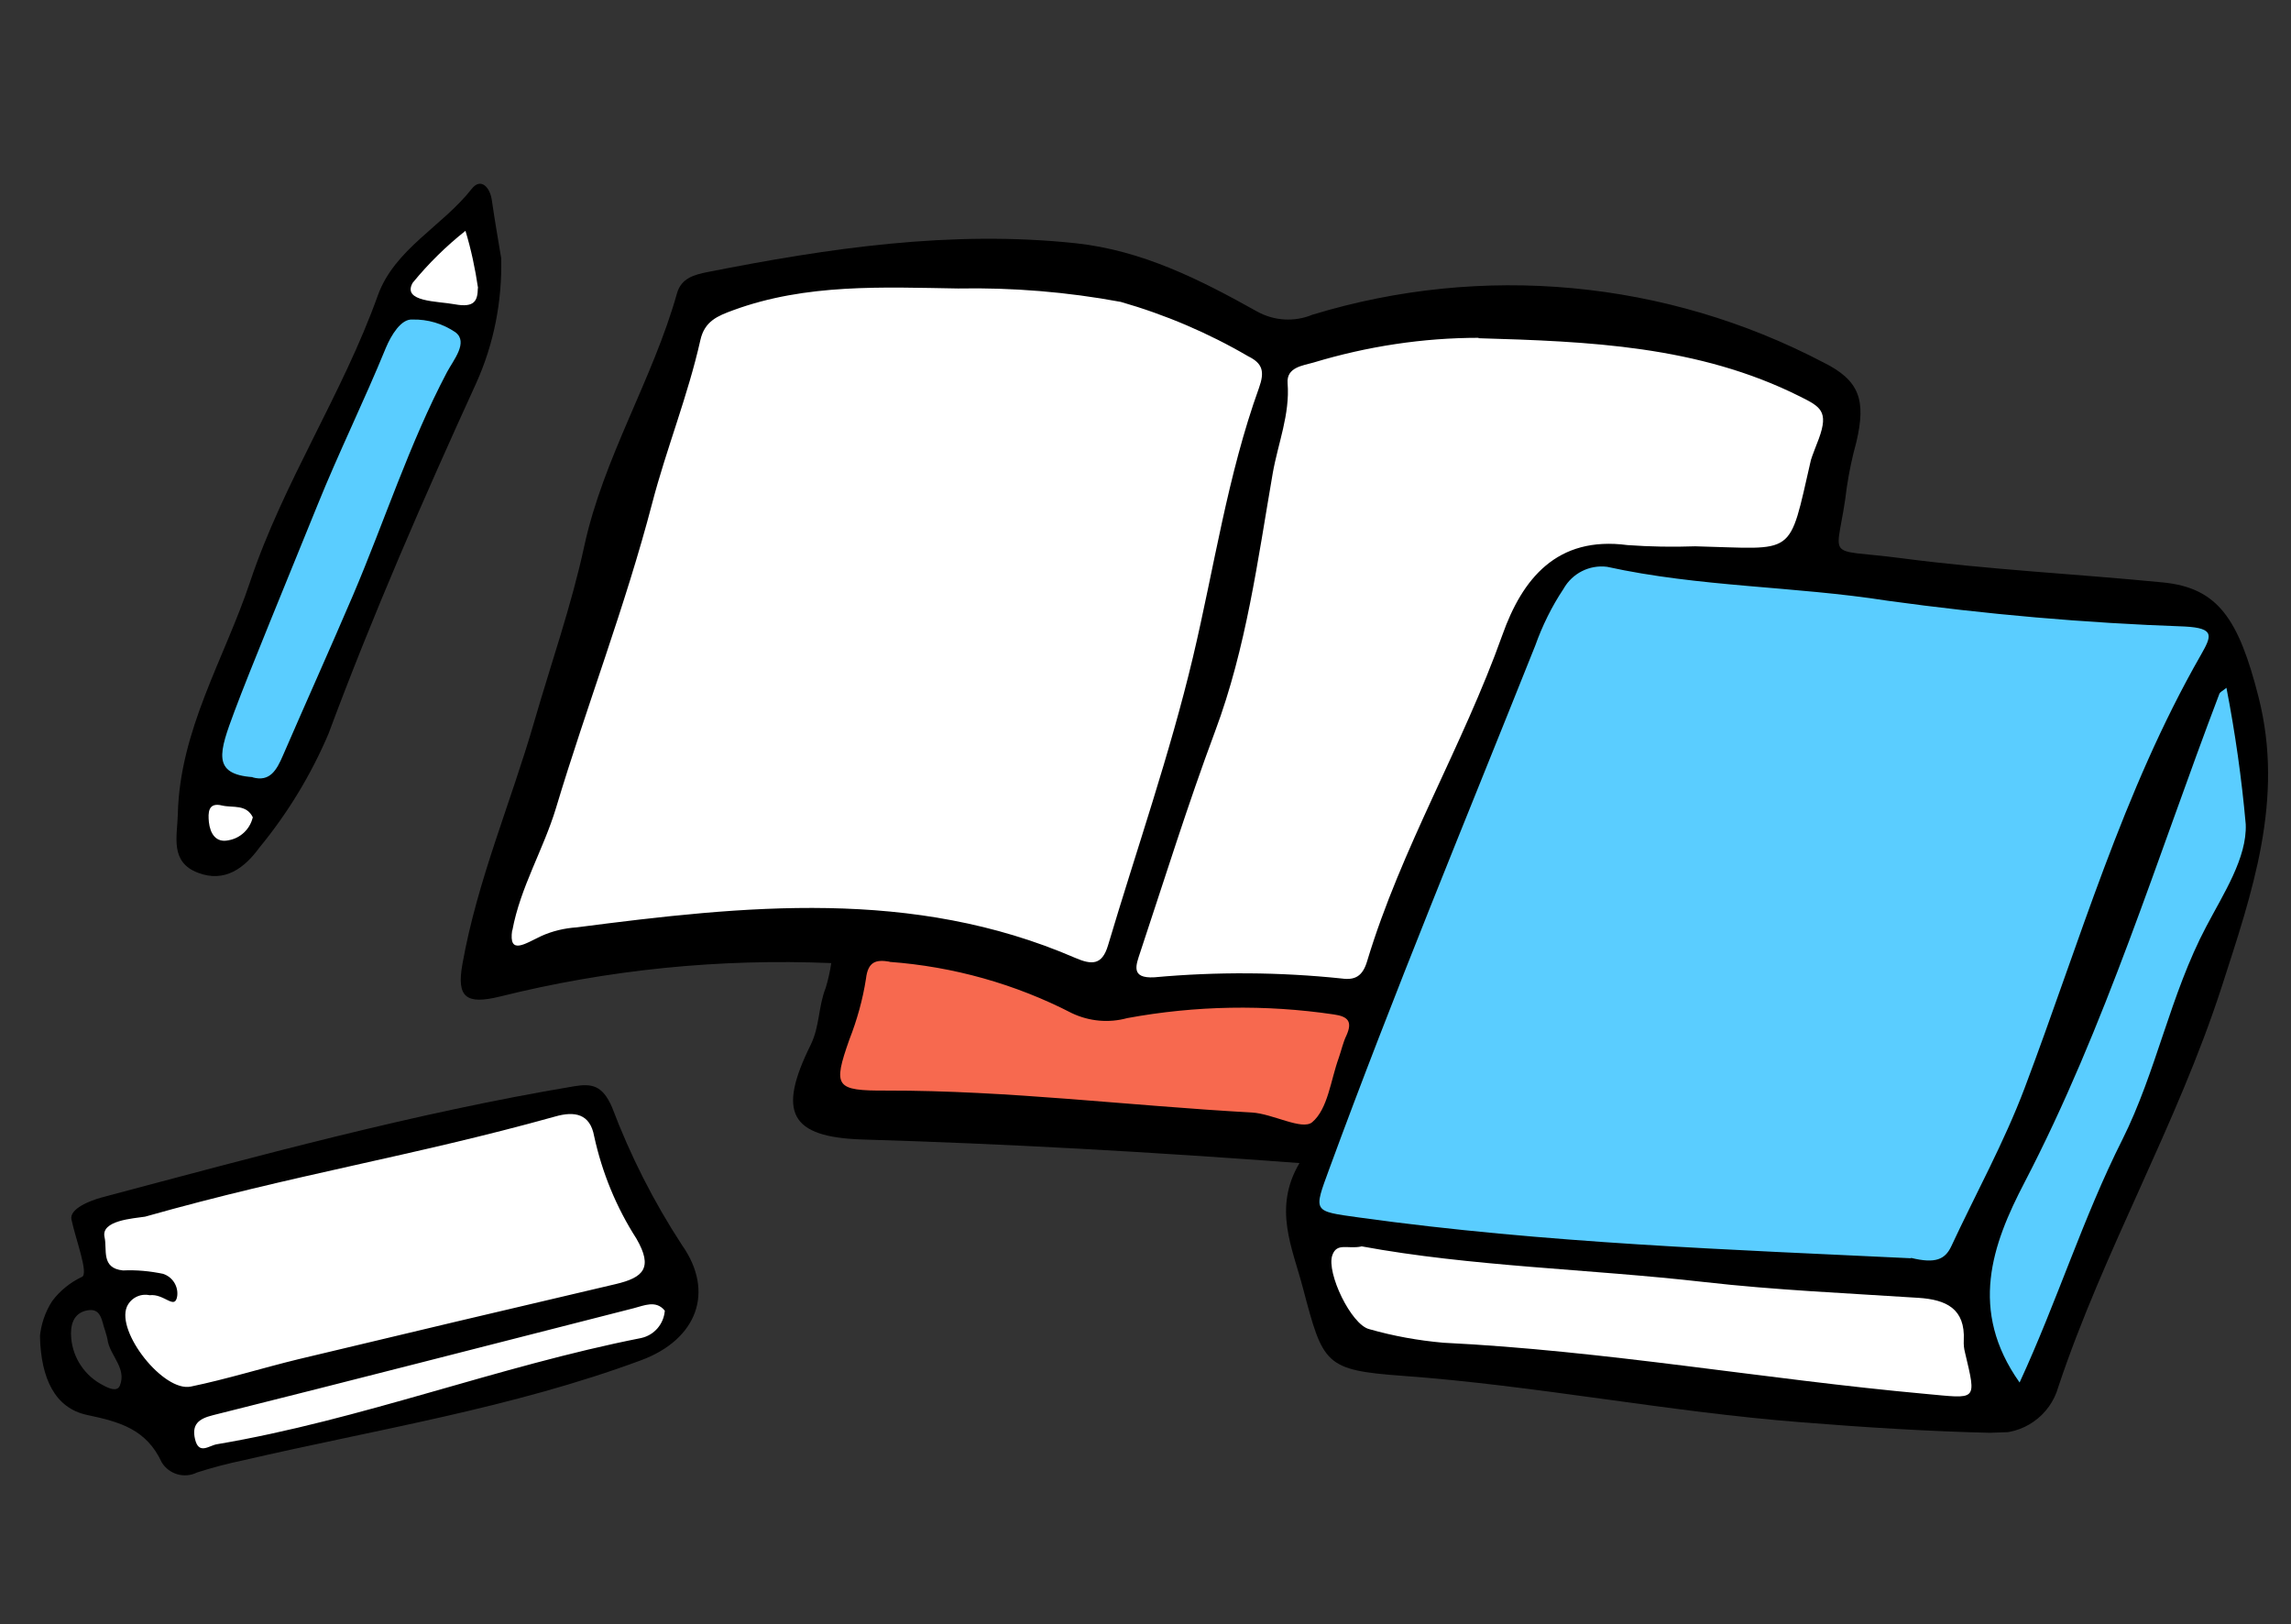
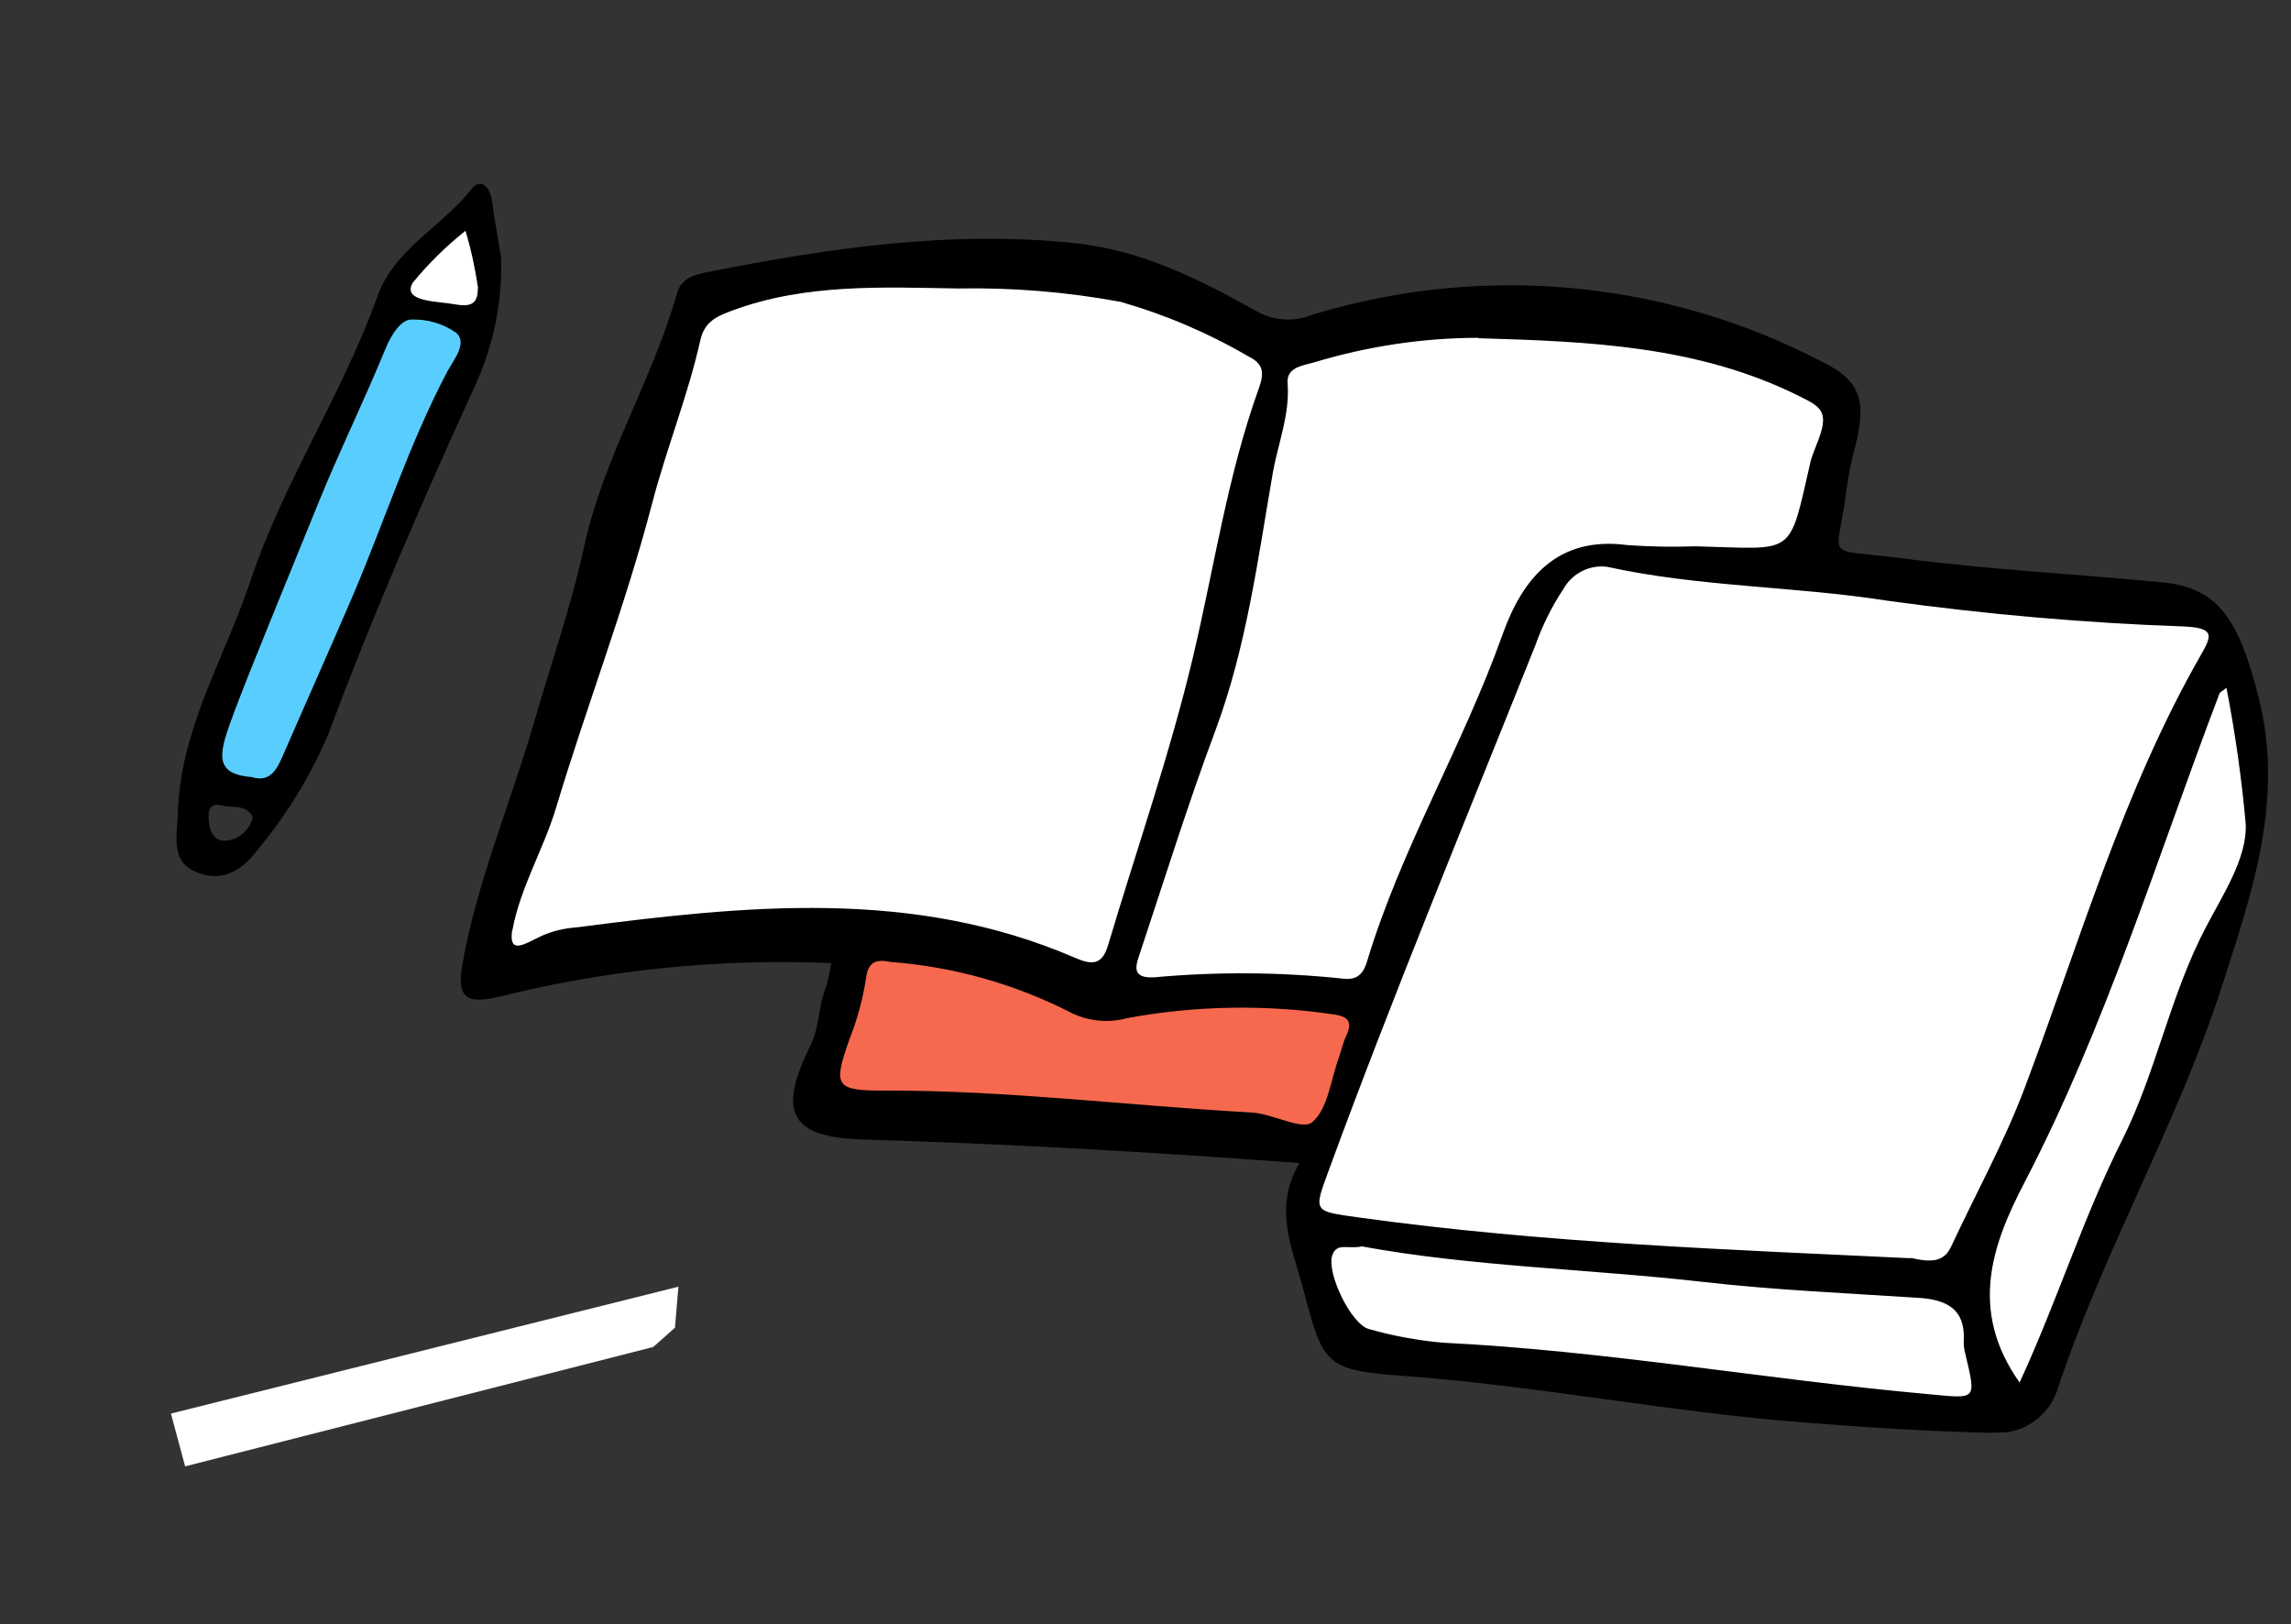
<svg xmlns="http://www.w3.org/2000/svg" id="_レイヤー_1" viewBox="0 0 112.86 80">
  <rect x="0" y="0" width="112.86" height="80" fill="#333333" stroke="none" />
  <defs>
    <style>.cls-1{fill:none;}.cls-2{fill:#fff;}.cls-3{fill:#5acdff;}.cls-4{fill:#f7694f;}.cls-5{clip-path:url(#clippath);}</style>
    <clipPath id="clippath">
      <rect class="cls-1" x="1.09" y="7.92" width="110.69" height="64.1" transform="translate(-1.36 2) rotate(-2.01)" />
    </clipPath>
  </defs>
  <g id="_グループ_2975">
    <path id="_パス_7835" class="cls-2" d="M8.42,69.63l25-6.25-.17,2.02-1.07.95-23.06,5.88-.7-2.6Z" />
    <g id="_グループ_2976">
      <g class="cls-5">
        <g id="_グループ_2975-2">
          <path id="_パス_7836" class="cls-2" d="M65.97,60.47c-1.7-.11-2.26-.87-1.51-2.22,1.07-1.94-.33-2.36-1.62-2.53-3.11-.4-6.24-.71-9.38-.87-3.66-.19-7.31-.55-10.99-.48-1.64.04-2.15-.9-1.66-2.51.49-1.2.87-2.45,1.13-3.72.15-1.41.84-1.64,1.96-1.48,2.07.29,4.28.26,6.1,1.32,4.52,2.64,9.25.56,13.85,1.12,0-.17,0-.34.01-.52-1.47.05-2.95,0-4.39.18-2.8.34-5.39-.5-7.94-1.41-3.56-1.33-7.34-1.97-11.14-1.88-3.66.13-7.35-.04-10.98.73-.72.06-1.41.3-2.02.68-.76.6-1.69,1.04-2.51.4-.86-.67-.4-1.75-.13-2.56.92-2.77,2.05-5.47,2.94-8.25,1.13-3.51,2.57-6.91,3.36-10.55.71-3.29,2.26-6.36,2.85-9.71.17-.97,1.04-1.25,1.86-1.55,3.74-1.35,7.64-1.04,11.49-1.1,2.3-.01,4.59.12,6.87.39,2.61.34,5.1,1.29,7.27,2.77,1.02.69,2.3.84,3.45.41,4.31-1.14,8.8-1.46,13.22-.93,3.99.41,7.87,1.02,11.48,2.93.92.3,1.43,1.29,1.13,2.21-.01.04-.02.07-.04.11-.4,1.44-.73,2.9-.97,4.38.04.99-.74,1.82-1.73,1.86-.25,0-.5-.03-.74-.13-1.58-.35-3.12.09-4.68.06,6.52.76,13.03,1.56,19.55,2.27,1.94.21,3.91.21,5.87.26.68.02,1.5-.06,1.55.79.12,2.41,1,4.67,1.56,6.95.76,3.09-.5,5.49-1.68,7.92-1.69,3.48-2.6,7.23-4.17,10.72-1.47,3.26-2.97,6.49-4.16,9.88-.76,2.09-2.87,3.36-5.08,3.06-4.52-.64-9.09-.86-13.6-1.6-3.69-.53-7.4-.87-11.12-1.01-1.43-.12-2.85-.38-4.23-.77-1.83-.45-2.56-4.2-1.06-5.62M99.11,57.25c.74-.64,1.29-1.46,1.6-2.39,2.41-6.11,4.79-12.23,7.14-18.35.17-.43.64-.91.08-1.55-3.92,7.06-5.63,14.95-8.92,22.21-1.05,1.14-1.35,2.65-1.94,4-.62,1.44-1.49,1.78-3.08,1.6-2.69-.31-5.41-.8-8.13-.14,3.82.42,7.71.02,11.51,1.39-.4-2.54,1.42-4.44,1.73-6.76" />
-           <path id="_パス_7837" class="cls-3" d="M64.35,60.59l31.97,2.54,2.8,6.68,1.12-1.26,11.1-28.3-2.42-9.75-29.05-3.01-2.62.21-1.94,2.21-10.96,30.68Z" />
-           <path id="_パス_7838" class="cls-2" d="M8.77,69.07c-1.08.28-1.89-.27-2.21-1.58-.32-1.34-1.54-2.49-.72-4.07.31-.6-.4-.46-.7-.59-1.23-.53-1.15-1.74-1.1-2.69.04-.84.94-1.07,1.79-1.21,7.03-1.13,14-2.61,20.88-4.44,2.32-.62,2.59-.39,3.32,1.86.56,1.53,1.22,3.02,1.99,4.46.98,1.98.82,2.54-1.3,3.06-5.26,1.28-10.53,2.5-15.8,3.73-2.01.65-4.06,1.14-6.15,1.46" />
          <path id="_パス_7839" class="cls-3" d="M12.8,38.98c-2.68.13-3.34-.85-2.74-3.26,1.08-4.36,3.72-8,5.35-12.1.89-2.23,2.09-4.33,2.55-6.74.16-.83.49-2.09,1.61-1.91,1.23.2,2.67.09,3.63,1.18.35.51.34,1.18-.02,1.68-3.33,6.29-5.44,13.11-8.48,19.52-.39.81-.73,1.75-1.9,1.63" />
          <path id="_パス_7840" class="cls-4" d="M41.99,55.08l23.2,1.51,2.36-7.47-12.46-.17-12.69-3.16-2.27,8.38,1.87.91Z" />
-           <path id="_パス_7841" class="cls-2" d="M10.29,39.15l2.95.45-1.03,2.05-1.69.61-.97-1.43.73-1.67Z" />
-           <path id="_パス_7842" class="cls-2" d="M19.09,15.08l4.48.64.59-2.4-.73-3.33s-3.84,3.62-4.34,5.1" />
+           <path id="_パス_7842" class="cls-2" d="M19.09,15.08l4.48.64.59-2.4-.73-3.33" />
          <path id="_パス_7843" d="M64.01,57.29c-7.36-.55-14.42-.95-21.5-1.16-3.62-.11-4.21-1.35-2.58-4.65.46-.93.37-1.87.75-2.83.12-.4.21-.8.27-1.21-5.5-.23-11,.32-16.33,1.65-1.64.4-2.14.06-1.84-1.6.73-4.12,2.39-7.96,3.54-11.95.83-2.87,1.83-5.71,2.46-8.63.95-4.38,3.37-8.2,4.57-12.46.21-.75.85-.92,1.51-1.05,5.98-1.18,11.98-2.07,18.12-1.42,3.29.35,6.15,1.8,8.94,3.36.84.47,1.85.53,2.74.16,8.37-2.55,17.41-1.71,25.16,2.35,1.8.89,2.11,1.87,1.63,3.92-.2.73-.36,1.47-.47,2.22-.45,3.78-1.32,2.98,2.72,3.51,4.26.56,8.57.77,12.86,1.19,2.7.27,3.72,1.79,4.7,5.64,1.29,5.06-.32,9.65-1.82,14.3-2.19,6.76-5.79,12.94-8.04,19.68-.4,1.43-1.75,2.38-3.23,2.27-3.14-.07-6.28-.27-9.41-.52-6.58-.51-13.07-1.81-19.67-2.29-3.84-.28-3.91-.57-4.9-4.31-.52-2-1.49-3.93-.18-6.16M94.14,61.96c1.21.3,1.68.07,1.98-.56,1.21-2.6,2.61-5.13,3.62-7.81,2.71-7.18,4.83-14.6,8.67-21.31.54-.95.73-1.34-.79-1.42-4.9-.17-9.78-.6-14.64-1.27-4.59-.72-9.26-.67-13.81-1.67-.87-.11-1.72.32-2.15,1.09-.58.87-1.04,1.81-1.39,2.79-3.42,8.57-6.96,17.1-10.14,25.76-.79,2.16-.84,2.09,1.45,2.41,9.21,1.28,18.49,1.59,27.2,2.01M25.23,45.83c-.18,1.24.64.65,1.43.28.55-.25,1.15-.39,1.75-.43,8.27-1.07,16.55-1.96,24.55,1.5.83.36,1.33.36,1.62-.6,1.41-4.74,3.05-9.42,4.19-14.22,1.05-4.43,1.7-8.95,3.25-13.25.29-.81.18-1.21-.53-1.56-1.97-1.15-4.08-2.05-6.28-2.68-2.64-.49-5.33-.71-8.01-.66-3.71-.06-7.48-.25-11.08,1.07-.76.28-1.41.53-1.62,1.48-.61,2.72-1.67,5.34-2.37,8.02-1.33,5.1-3.23,9.99-4.74,15.02-.62,2.05-1.76,3.91-2.15,6.03M72.85,16.64c-2.76,0-5.5.42-8.15,1.22-.52.15-1.33.23-1.27,1.01.12,1.55-.47,2.96-.73,4.43-.74,4.28-1.3,8.6-2.84,12.72-1.34,3.59-2.48,7.25-3.69,10.89-.2.61-.5,1.3.7,1.23,3.07-.28,6.17-.26,9.23.06.65.09,1.03-.11,1.25-.86,1.68-5.57,4.71-10.59,6.66-16.06.98-2.76,2.68-4.89,6.16-4.43,1.11.08,2.23.1,3.34.06,5.01.12,4.58.61,5.7-4.25.03-.13.35-.94.39-1.05.5-1.36.07-1.58-.93-2.08-5.01-2.51-10.42-2.71-15.84-2.87M67.06,61.4c-.67.14-1.21-.21-1.43.44-.29.86.93,3.41,1.82,3.63,1.19.34,2.41.56,3.65.67,7.97.39,15.82,1.8,23.75,2.52,2.55.23,2.53.41,1.95-2.04-.05-.19-.07-.39-.06-.59.08-1.57-.87-2.01-2.22-2.1-3.52-.23-7.06-.38-10.57-.78-5.71-.65-11.48-.76-16.89-1.76M43.82,47.37c-.65-.11-1.06-.02-1.16.84-.16,1.03-.44,2.03-.82,3-.82,2.33-.69,2.52,1.82,2.51,6.02-.01,12,.75,18.01,1.08,1.03.06,2.47.89,2.97.48.78-.66.91-2.07,1.31-3.17.13-.37.21-.76.38-1.11.3-.67.09-.93-.62-1.03-3.38-.5-6.82-.44-10.18.18-.91.25-1.87.16-2.72-.24-2.79-1.44-5.85-2.3-8.99-2.53M99.49,68.1c1.86-4.03,3.13-8.13,5.06-11.96,1.68-3.35,2.36-7.15,4.14-10.51.84-1.6,2.01-3.38,1.94-5.03-.2-2.26-.52-4.5-.95-6.72-.18.15-.31.2-.35.3-3.07,8.07-5.59,16.36-9.6,24.07-1.59,3.05-2.76,6.29-.24,9.85" />
-           <path id="_パス_7844" d="M1.96,65.9c.05-.64.26-1.27.61-1.81.38-.51.89-.92,1.46-1.19.36-.13-.3-1.84-.51-2.83-.11-.53.92-.93,1.47-1.08,7.71-2.05,15.4-4.16,23.28-5.48.89-.15,1.41-.05,1.88,1.03.9,2.38,2.05,4.65,3.44,6.78,1.64,2.32.74,4.66-2,5.68-6.36,2.36-13.04,3.41-19.6,4.93-.77.16-1.53.36-2.28.6-.62.31-1.37.1-1.74-.49-.75-1.63-2.05-2-3.67-2.34s-2.27-1.84-2.33-3.81M7.37,63.8c-.46-.1-.93.14-1.12.57-.53,1.25,1.81,4.21,3.15,3.93,1.79-.37,3.54-.92,5.31-1.35,5.21-1.25,10.42-2.48,15.63-3.7,1.35-.32,1.85-.79,1.01-2.24-.99-1.54-1.69-3.25-2.08-5.04-.2-1.11-.96-1.25-1.93-.97-7.07,1.97-12.8,2.84-20.19,4.93-.57.09-2.19.18-2,1.01.14.61-.19,1.53.91,1.64.66-.03,1.33.03,1.98.17.46.15.75.61.69,1.09-.11.72-.63-.13-1.36-.04M32.74,64.55c-.43-.52-1.01-.24-1.52-.11-6.91,1.76-13.81,3.54-20.73,5.27-.73.18-1.05.47-.88,1.19.19.78.69.3,1.08.24,7.1-1.2,13.84-3.84,20.89-5.23.65-.14,1.12-.69,1.17-1.35M3.51,65.93c.09.98.68,1.85,1.56,2.3.29.16.71.35.84.01.32-.81-.42-1.41-.59-2.13-.03-.19-.08-.38-.14-.56-.17-.45-.17-1.15-.9-1-.68.14-.83.74-.77,1.38" />
          <path id="_パス_7845" d="M24.69,12.72c.05,2.12-.36,4.22-1.23,6.15-2.6,5.69-5.1,11.42-7.28,17.28-.86,2.02-2.01,3.91-3.4,5.6-.73,1-1.7,1.75-3.03,1.24-1.39-.53-1.02-1.79-.99-2.87.09-4.16,2.29-7.66,3.56-11.46,1.64-4.91,4.55-9.24,6.29-14.1.82-2.29,3.18-3.41,4.63-5.26.44-.56.9-.09.99.57.15,1.04.33,2.06.46,2.85M12.44,38.29c.86.24,1.19-.36,1.5-1.08,1.14-2.63,2.32-5.25,3.45-7.89,1.56-3.66,2.77-7.46,4.63-10.99.32-.6,1.06-1.47.42-1.96-.63-.43-1.37-.65-2.13-.63-.55-.04-1.04.77-1.3,1.39-1.08,2.64-2.32,5.15-3.37,7.75-1.51,3.73-3.34,8.15-4.09,10.16s-1.13,3.1.9,3.24M23.55,14.19c-.14-.95-.34-1.9-.62-2.82-.96.76-1.83,1.62-2.6,2.56-.54.95,1.23.9,2.08,1.06.98.18,1.12-.19,1.13-.8M12.46,40.27c-.32-.67-.99-.47-1.51-.59-.71-.18-.7.36-.66.81.06.56.34,1.04.97.9.58-.1,1.05-.54,1.19-1.12" />
        </g>
      </g>
    </g>
  </g>
</svg>